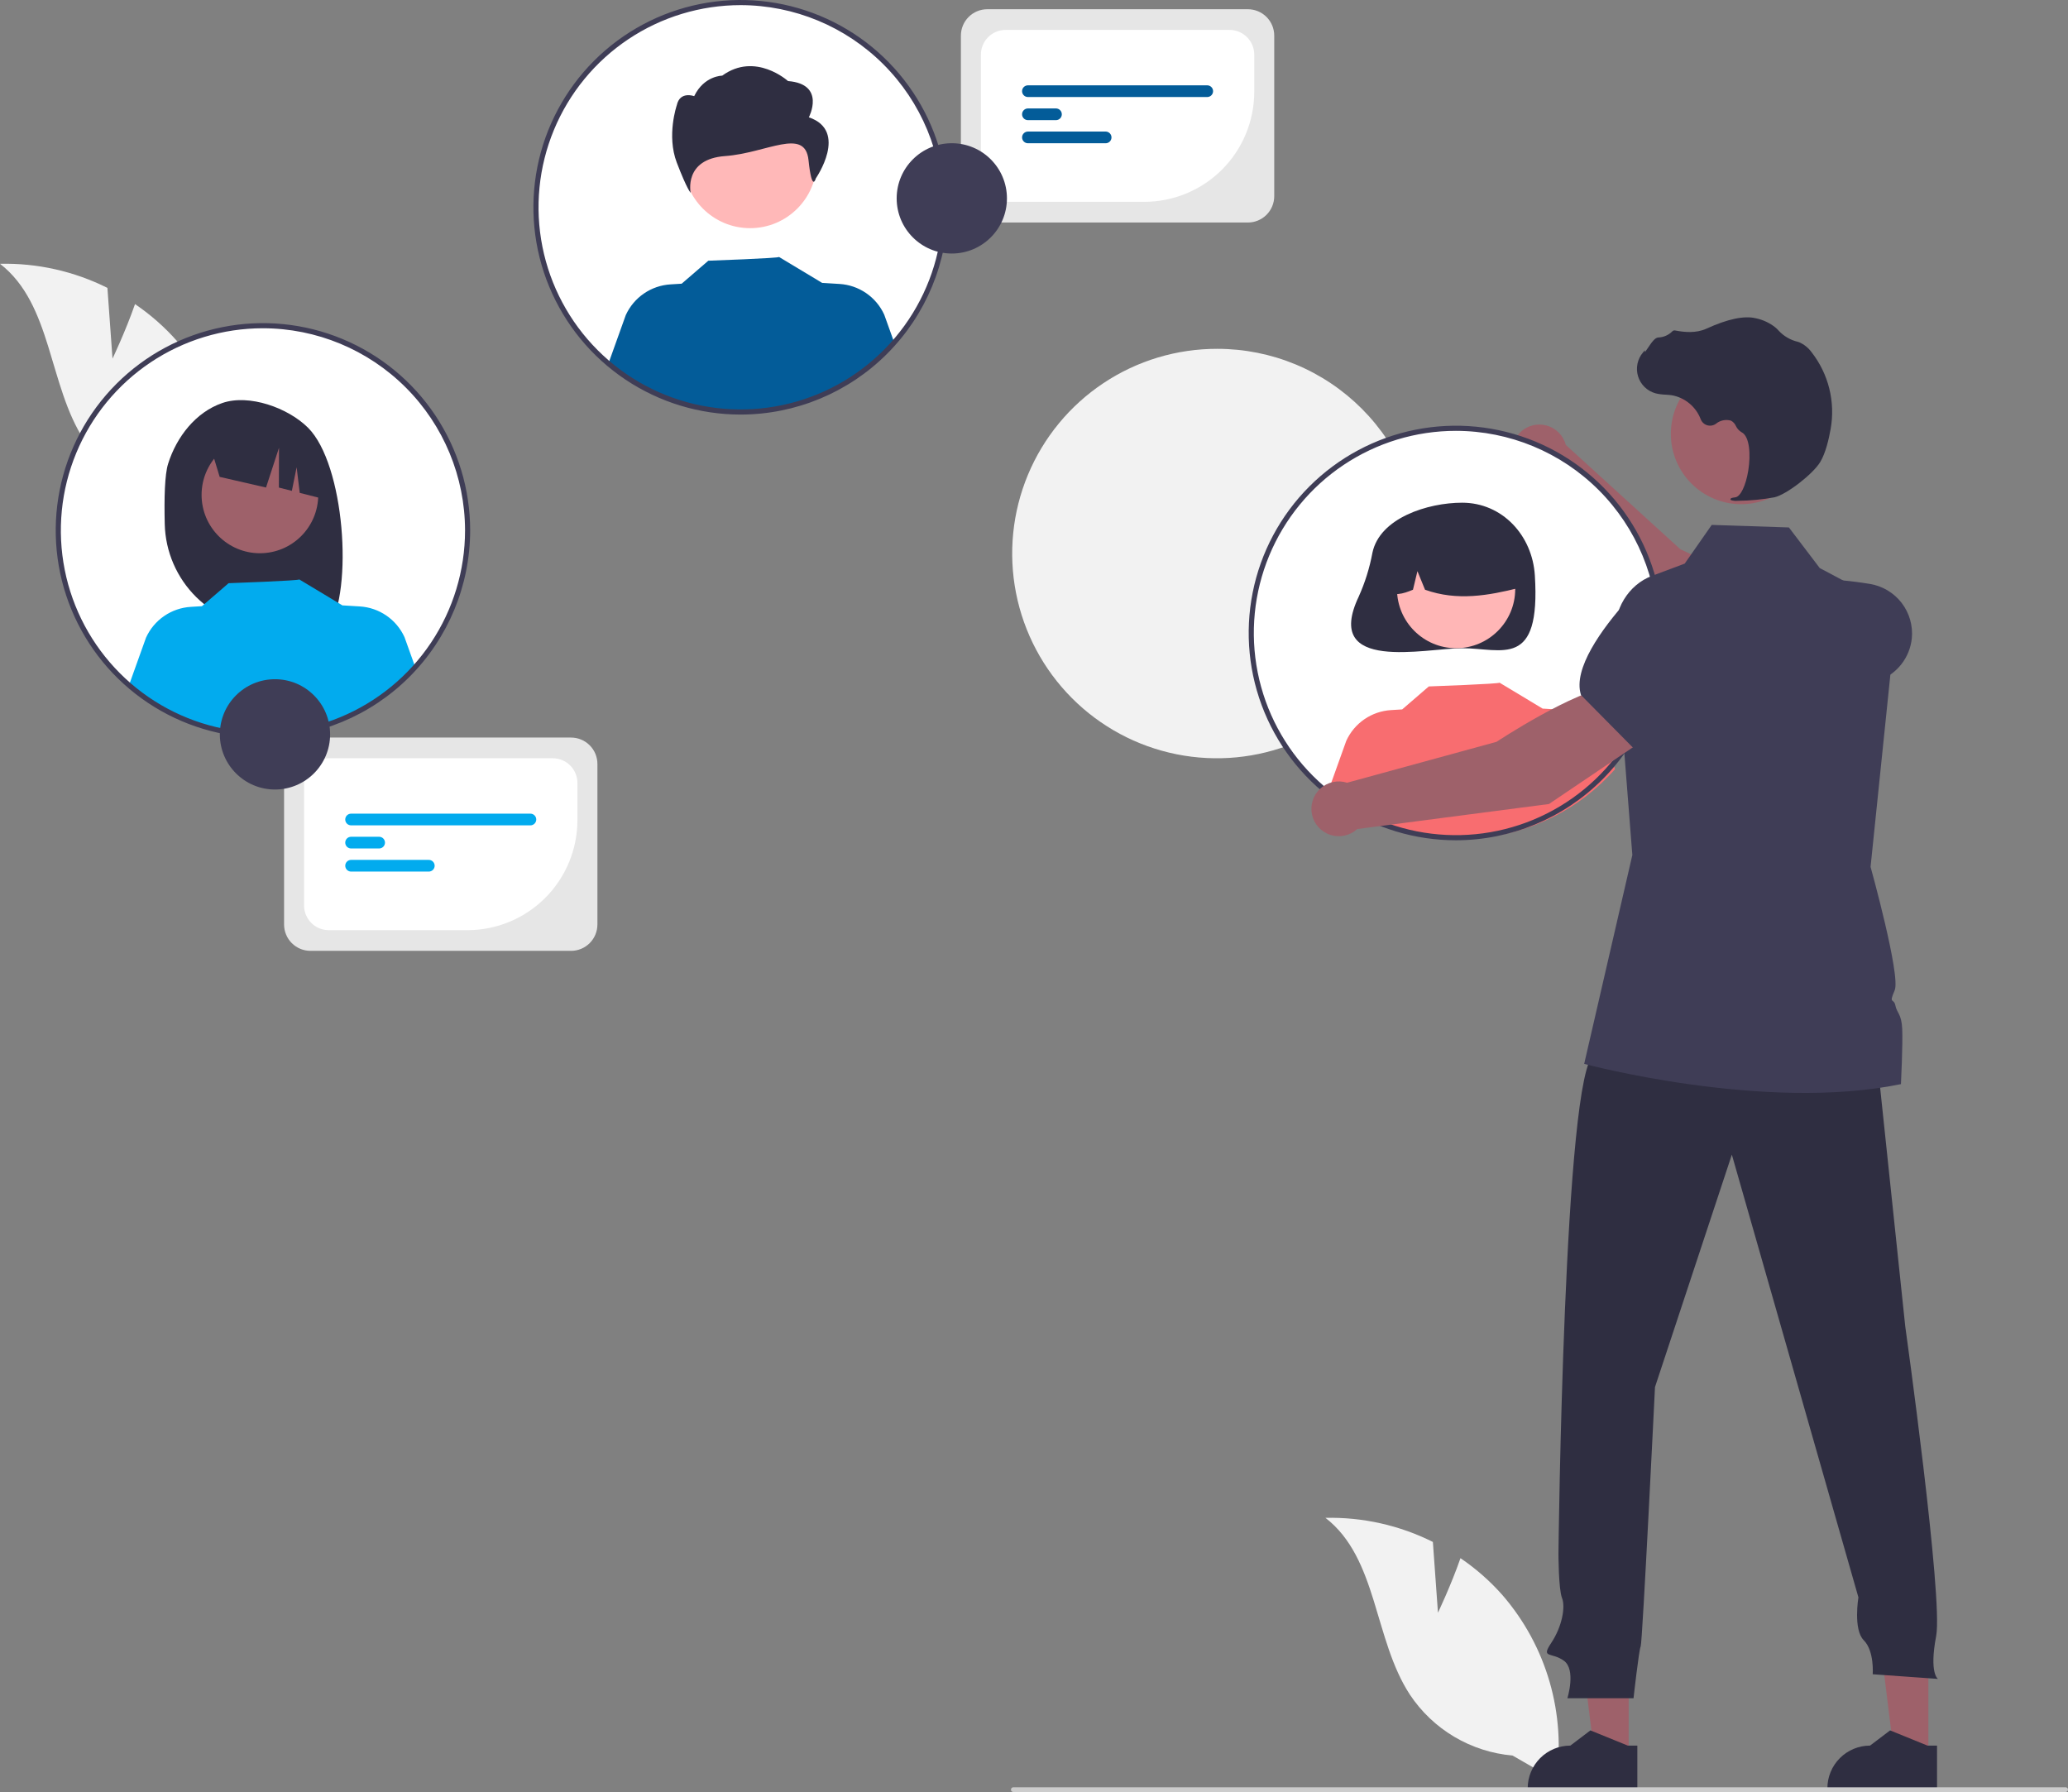
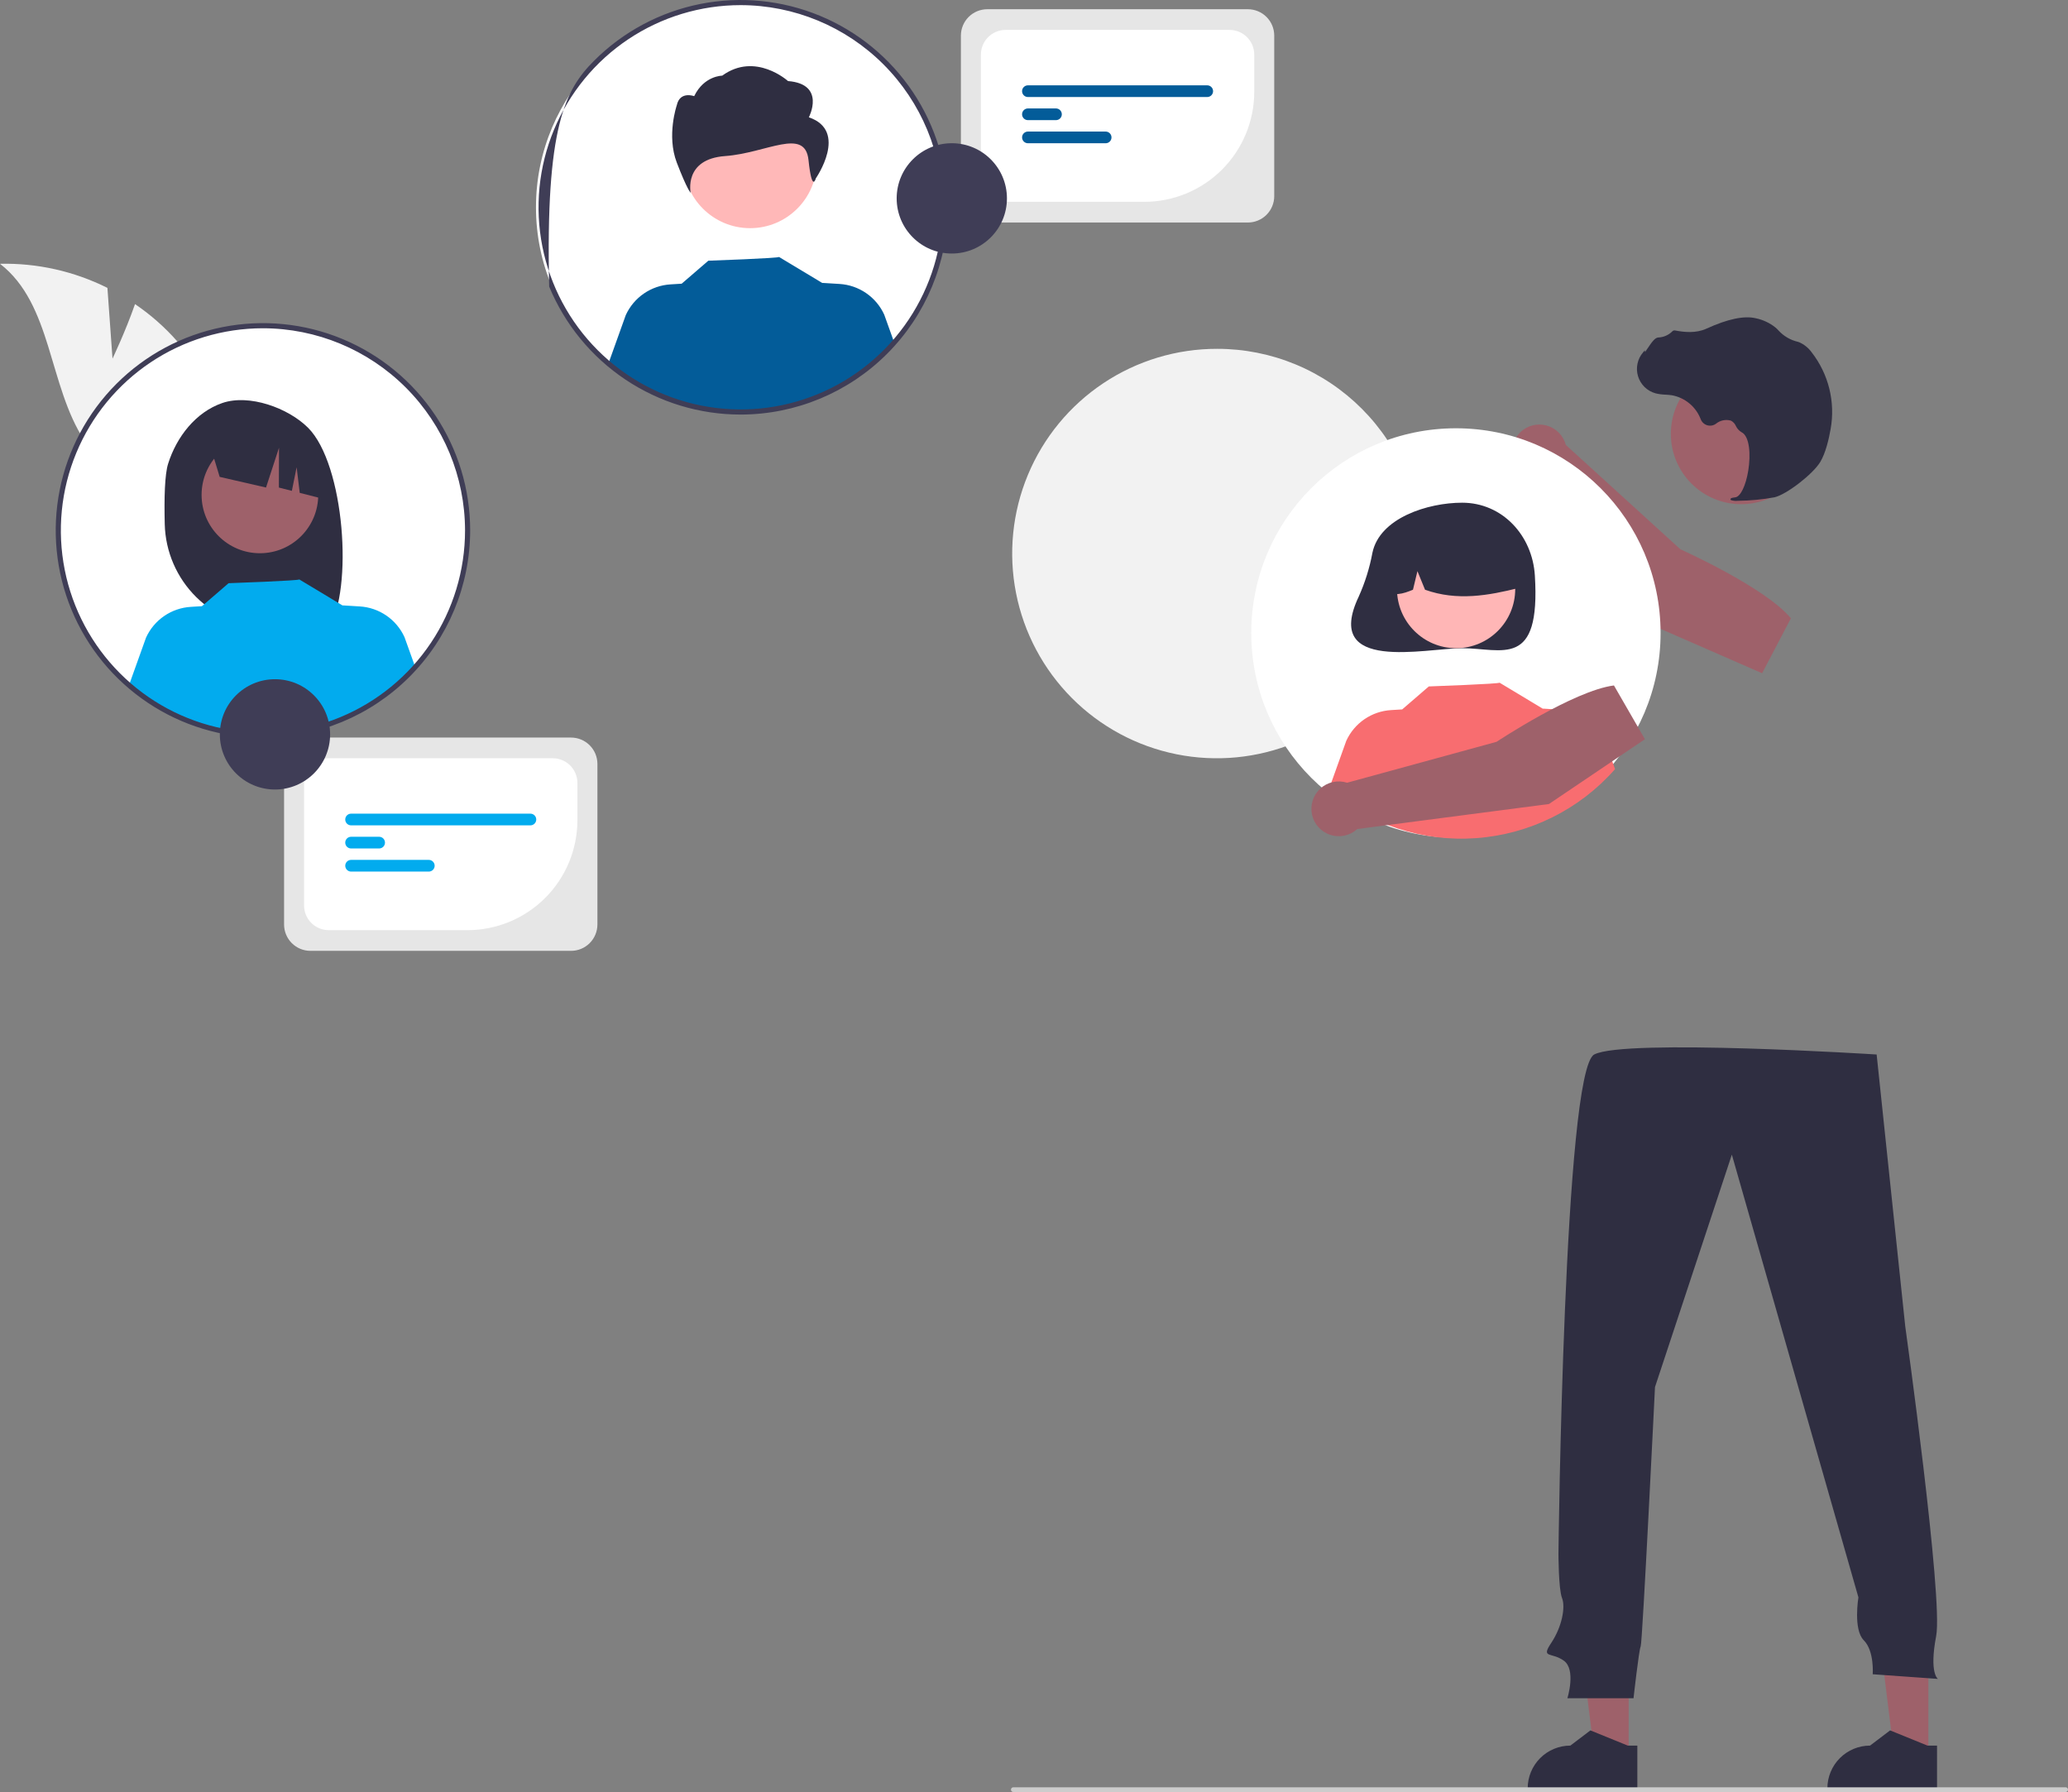
<svg xmlns="http://www.w3.org/2000/svg" width="3810" height="3301" viewBox="0 0 3810 3301" fill="none">
  <rect x="0" y="0" width="3810" height="3301" fill="#808080" stroke="none" />
  <g clip-path="url(#clip0_172_531)">
    <path d="M2618.92 1020.34C2618.78 1094.93 2596.54 1167.8 2555 1229.74C2513.46 1291.68 2454.49 1339.91 2385.54 1368.33C2316.59 1396.75 2240.76 1404.09 2167.65 1389.41C2094.53 1374.73 2027.41 1338.69 1974.77 1285.86C1922.13 1233.02 1886.34 1165.77 1871.92 1092.59C1857.5 1019.41 1865.11 943.6 1893.77 874.743C1922.43 805.886 1970.86 747.075 2032.94 705.748C2095.02 664.421 2167.96 642.433 2242.53 642.565C2292.08 642.524 2341.15 652.278 2386.93 671.265C2432.7 690.252 2474.26 718.099 2509.24 753.204C2544.22 788.31 2571.91 829.983 2590.73 875.827C2609.55 921.672 2619.13 970.784 2618.92 1020.34Z" fill="#F2F2F2" />
    <path d="M3246.45 1240.17L3299.47 1138.92C3251.93 1081.5 3095.95 1011.87 3095.95 1011.87L2884.84 819.686C2882.59 811.112 2878.12 803.281 2871.89 796.983C2865.65 790.684 2857.87 786.139 2849.32 783.806C2840.77 781.473 2831.75 781.434 2823.18 783.693C2814.61 785.952 2806.79 790.429 2800.5 796.673C2794.21 802.917 2789.67 810.709 2787.35 819.263C2785.03 827.818 2785 836.833 2787.27 845.402C2789.54 853.971 2794.02 861.79 2800.27 868.074C2806.52 874.358 2814.32 878.884 2822.87 881.197L3050.94 1154.77L3246.45 1240.17Z" fill="#9E616A" />
-     <path d="M3220.77 1233.18L3295.63 1257.02C3350.07 1274.36 3408.73 1273.05 3462.34 1253.31C3478.56 1247.27 3492.76 1236.82 3503.35 1223.13C3513.94 1209.44 3520.49 1193.06 3522.26 1175.84C3524.5 1152.49 3517.79 1129.15 3503.49 1110.56C3489.18 1091.96 3468.35 1079.49 3445.21 1075.67C3375.01 1064.13 3284.55 1058.44 3252.28 1096.85L3251.95 1097.23L3220.77 1233.18Z" fill="#3F3D56" />
    <path d="M2682.32 1543.13C2890.56 1543.13 3059.38 1374.3 3059.38 1166.02C3059.38 957.752 2890.56 788.914 2682.32 788.914C2474.08 788.914 2305.27 957.752 2305.27 1166.02C2305.27 1374.3 2474.08 1543.13 2682.32 1543.13Z" fill="white" />
    <path d="M2528.44 1018.52C2523.26 1046.33 2514.78 1073.42 2503.16 1099.2C2436.65 1239.93 2626.07 1194.06 2693.76 1194.06C2767.77 1194.06 2838.58 1232.99 2827.76 1060.04C2823.14 986.159 2767.77 926.009 2693.76 926.009C2630.54 926.009 2541.66 954.111 2528.44 1018.52Z" fill="#2F2E41" />
    <path d="M2682.67 1194.03C2742.81 1194.03 2791.57 1145.27 2791.57 1085.12C2791.57 1024.97 2742.81 976.206 2682.67 976.206C2622.53 976.206 2573.77 1024.97 2573.77 1085.12C2573.77 1145.27 2622.53 1194.03 2682.67 1194.03Z" fill="#FFB6B6" />
    <path d="M2608.72 974.097C2627.8 962.462 2649.66 956.168 2672 955.874C2694.35 955.579 2716.36 961.294 2735.75 972.422C2755.13 983.549 2771.17 999.681 2782.18 1019.13C2793.2 1038.58 2798.78 1060.63 2798.36 1082.98C2742.87 1096.91 2684.58 1107.57 2625.41 1086.31L2611.43 1052.1L2603.19 1086.33C2585.17 1093.7 2567.1 1099.93 2549.04 1086.26C2548.3 1063.98 2553.42 1041.89 2563.9 1022.21C2574.37 1002.52 2589.82 985.934 2608.72 974.097Z" fill="#2F2E41" />
    <path d="M2975.5 1416.78C2910.18 1491.12 2818.24 1536.78 2719.55 1543.92C2620.85 1551.05 2523.31 1519.08 2447.98 1454.91L2480.32 1364.65C2487.63 1348.62 2499.16 1334.88 2513.68 1324.91C2528.2 1314.94 2545.16 1309.11 2562.75 1308.04L2583.32 1306.78L2632.38 1264.46C2632.38 1264.46 2764.57 1259.74 2762.61 1257.48L2842.68 1305.65L2842.61 1305.31L2874.09 1307.24C2891.67 1308.3 2908.64 1314.13 2923.16 1324.11C2937.68 1334.08 2949.22 1347.82 2956.52 1363.86L2975.5 1416.78Z" fill="#F86D70" />
-     <path d="M2649.24 2970.69L2639.87 2840.36C2578.5 2809.68 2510.57 2794.44 2441.97 2795.98C2538.47 2870.58 2530.74 3019.69 2597.58 3121.74C2618.67 3153.41 2646.61 3179.93 2679.34 3199.33C2712.07 3218.73 2748.74 3230.51 2786.64 3233.81L2866.96 3280.02C2876.15 3219.29 2872.06 3157.28 2854.98 3098.28C2837.9 3039.28 2808.24 2984.68 2768.03 2938.25C2745.22 2912.43 2719.24 2889.58 2690.72 2870.25C2673.17 2920.66 2649.24 2970.69 2649.24 2970.69Z" fill="#F2F2F2" />
    <path d="M207.272 660.634L197.903 530.305C136.53 499.621 68.596 484.384 0 485.918C96.506 560.525 88.776 709.638 155.611 811.686C176.7 843.355 204.644 869.871 237.373 889.27C270.101 908.668 306.775 920.452 344.675 923.748L424.992 969.962C434.179 909.229 430.093 847.226 413.015 788.225C395.936 729.224 366.272 674.627 326.065 628.196C303.251 602.372 277.276 579.524 248.754 560.192C231.198 610.602 207.272 660.634 207.272 660.634Z" fill="#F2F2F2" />
    <path d="M3000.59 3235.96L2937.94 3235.95L2908.13 2994.27H3000.6L3000.59 3235.96Z" fill="#9E616A" />
    <path d="M3016.57 3296.69L2814.56 3296.69V3294.13C2814.56 3273.27 2822.85 3253.27 2837.59 3238.53C2852.34 3223.78 2872.33 3215.49 2893.19 3215.49H2893.19L2930.09 3187.5L2998.94 3215.5L3016.57 3215.5L3016.57 3296.69Z" fill="#2F2E41" />
    <path d="M3552.73 3235.96L3490.09 3235.95L3460.28 2994.27H3552.75L3552.73 3235.96Z" fill="#9E616A" />
    <path d="M3568.71 3296.69L3366.71 3296.69V3294.13C3366.71 3273.27 3374.99 3253.27 3389.74 3238.53C3404.48 3223.78 3424.48 3215.49 3445.33 3215.49H3445.34L3482.24 3187.5L3551.08 3215.5L3568.72 3215.5L3568.71 3296.69Z" fill="#2F2E41" />
    <path d="M3457.45 1942.46L3510.14 2443.12C3510.14 2443.12 3580.29 2944.42 3567.12 3013.59C3553.94 3082.76 3570.41 3092.64 3570.41 3092.64L3450.21 3084.08C3450.21 3084.08 3453.5 3041.26 3433.74 3021.49C3413.98 3001.73 3423.86 2942.44 3423.86 2942.44L3190.69 2126.91L3049.08 2555.11C3049.08 2555.11 3026.03 3026.12 3022.73 3032.71C3019.44 3039.29 3009.56 3128.23 3009.56 3128.23H2887.71C2887.71 3128.23 2904.17 3075.53 2881.12 3059.06C2858.07 3042.59 2838.31 3055.76 2858.07 3026.12C2877.83 2996.47 2884.41 2960.24 2877.83 2943.77C2871.24 2927.31 2871.24 2861.43 2871.24 2861.43C2871.24 2861.43 2881.12 1972.1 2937.11 1942.46C2993.09 1912.82 3457.45 1942.46 3457.45 1942.46Z" fill="#2F2E41" />
    <path d="M3207.91 928.756C3279.49 928.756 3337.51 870.722 3337.51 799.134C3337.51 727.546 3279.49 669.513 3207.91 669.513C3136.33 669.513 3078.31 727.546 3078.31 799.134C3078.31 870.722 3136.33 928.756 3207.91 928.756Z" fill="#9E616A" />
-     <path d="M3502.24 1997.03C3251.25 2048.87 2918.63 1959.74 2918.63 1959.74L3007.36 1575.06L2975.82 1172.49C2971.97 1123.26 3000 1077.11 3043.62 1060.76L3103.84 1038.2L3153.62 966.926L3295.81 971.592L3352.65 1046.42L3397.5 1070.22L3494.75 1121.81L3495.18 1122.02V1122.23L3464.66 1418.3L3446.26 1596.81C3446.26 1596.81 3502.16 1797.58 3490.68 1824.21C3479.21 1850.79 3489.19 1837.95 3491.97 1852.16C3494.75 1866.38 3503.27 1867.27 3504.55 1895.27C3505.88 1923.23 3502.24 1997.03 3502.24 1997.03Z" fill="#3F3D56" />
    <path d="M3805.66 3301H1866.86C1865.71 3301 1864.61 3300.54 1863.8 3299.72C1862.99 3298.91 1862.53 3297.81 1862.53 3296.66C1862.53 3295.51 1862.99 3294.41 1863.8 3293.59C1864.61 3292.78 1865.71 3292.32 1866.86 3292.31H3805.66C3806.81 3292.31 3807.91 3292.77 3808.73 3293.59C3809.54 3294.4 3810 3295.51 3810 3296.66C3810 3297.81 3809.54 3298.91 3808.73 3299.73C3807.91 3300.54 3806.81 3301 3805.66 3301Z" fill="#CCCCCC" />
    <path d="M3201.6 922.528C3224.33 922.296 3247 920.122 3269.36 916.031C3291.5 910.93 3340.34 873.156 3353.66 850.841C3363.55 834.261 3369.48 808.616 3372.72 790.023C3377.09 765.417 3376.25 740.166 3370.25 715.906C3364.24 691.646 3353.21 668.918 3337.87 649.193C3331.95 640.93 3323.91 634.419 3314.6 630.35C3313.78 630.052 3312.93 629.791 3312.08 629.571C3298.58 626.389 3286.34 619.246 3276.93 609.057C3275.11 606.995 3273.13 605.066 3271.03 603.287C3260.48 594.835 3248.07 589.002 3234.83 586.263C3213.44 581.126 3182.84 587.564 3143.89 605.415C3124.32 614.384 3102.6 611.882 3085.86 608.7C3084.92 608.544 3083.96 608.636 3083.07 608.967C3082.18 609.299 3081.39 609.858 3080.78 610.59C3073.87 617.423 3064.62 621.387 3054.91 621.685C3048.97 622.1 3042.94 630.501 3035.67 641.442C3034.02 643.926 3032.09 646.824 3030.7 648.593L3030.42 645.271L3027.15 649.07C3022.01 655.039 3018.46 662.213 3016.84 669.922C3015.22 677.631 3015.57 685.626 3017.87 693.161C3020.17 700.697 3024.34 707.528 3029.98 713.018C3035.63 718.509 3042.58 722.48 3050.18 724.563C3056.2 726.001 3062.36 726.82 3068.56 727.007C3072.31 727.248 3076.19 727.496 3079.92 728.045C3091.91 730.178 3103.13 735.382 3112.5 743.148C3121.87 750.915 3129.06 760.978 3133.38 772.357C3134.4 774.986 3136.01 777.346 3138.09 779.255C3140.17 781.163 3142.66 782.568 3145.36 783.362C3148.07 784.156 3150.92 784.318 3153.7 783.834C3156.48 783.351 3159.11 782.235 3161.39 780.574C3165.18 777.461 3169.66 775.312 3174.46 774.309C3179.26 773.306 3184.24 773.479 3188.96 774.814C3193.06 776.959 3196.3 780.451 3198.14 784.703C3200.36 789.435 3203.94 793.399 3208.42 796.089C3223.7 803.476 3225.63 837.899 3220.95 866.757C3216.45 894.574 3206.64 914.866 3197.11 916.102C3189.78 917.053 3188.95 917.598 3188.45 918.913L3188 920.09L3188.86 921.158C3192.96 922.526 3197.31 922.993 3201.6 922.528Z" fill="#2F2E41" />
-     <path d="M2682.32 1547.86C2606.81 1547.86 2533 1525.46 2470.22 1483.51C2407.44 1441.55 2358.5 1381.92 2329.61 1312.15C2300.71 1242.37 2293.15 1165.6 2307.88 1091.53C2322.61 1017.46 2358.97 949.428 2412.37 896.027C2465.76 842.627 2533.78 806.261 2607.84 791.528C2681.9 776.795 2758.66 784.356 2828.42 813.256C2898.18 842.156 2957.81 891.097 2999.76 953.889C3041.71 1016.68 3064.1 1090.5 3064.1 1166.02C3063.98 1267.26 3023.73 1364.31 2952.15 1435.89C2880.58 1507.48 2783.54 1547.74 2682.32 1547.86ZM2682.32 793.639C2608.68 793.639 2536.7 815.479 2475.47 856.397C2414.24 897.316 2366.52 955.474 2338.33 1023.52C2310.15 1091.56 2302.78 1166.44 2317.15 1238.67C2331.51 1310.91 2366.97 1377.26 2419.05 1429.34C2471.12 1481.42 2537.46 1516.89 2609.68 1531.25C2681.91 1545.62 2756.77 1538.25 2824.81 1510.06C2892.84 1481.88 2950.99 1434.15 2991.9 1372.91C3032.82 1311.67 3054.65 1239.68 3054.65 1166.02C3054.54 1067.3 3015.28 972.644 2945.48 902.832C2875.68 833.02 2781.04 793.751 2682.32 793.639Z" fill="#3F3D56" />
    <path d="M1364.51 758.943C1572.75 758.943 1741.56 590.105 1741.56 381.833C1741.56 173.561 1572.75 4.723 1364.51 4.723C1156.27 4.723 987.454 173.561 987.454 381.833C987.454 590.105 1156.27 758.943 1364.51 758.943Z" fill="white" />
    <path d="M1381.96 420.301C1449.86 420.301 1504.91 365.246 1504.91 297.332C1504.91 229.418 1449.86 174.363 1381.96 174.363C1314.06 174.363 1259.01 229.418 1259.01 297.332C1259.01 365.246 1314.06 420.301 1381.96 420.301Z" fill="#FFB8B8" />
    <path d="M1490.21 216.096C1490.21 216.096 1522.23 154.89 1451.8 149.325C1451.8 149.325 1391.76 94.853 1330.56 139.367C1330.56 139.367 1297.18 139.367 1278.93 177.147C1278.93 177.147 1252.67 167.188 1246.9 193.839C1246.9 193.839 1227.69 249.482 1246.9 299.56C1266.11 349.638 1272.49 355.202 1272.49 355.202C1272.49 355.202 1259.02 293.058 1335.85 287.493C1412.69 281.929 1483.18 233.787 1489.58 294.994C1495.99 356.2 1503.03 328.551 1503.03 328.551C1503.03 328.551 1563.84 241.135 1490.21 216.096Z" fill="#2F2E41" />
    <path d="M1648.07 632.588C1582.75 706.927 1490.81 752.592 1392.12 759.726C1293.42 766.86 1195.88 734.89 1120.55 670.718L1152.89 580.462C1160.2 564.432 1171.73 550.693 1186.25 540.72C1200.77 530.747 1217.73 524.915 1235.32 523.85L1255.89 522.586L1304.95 480.268C1304.95 480.268 1437.14 475.547 1435.18 473.287L1515.25 521.456L1515.18 521.124L1546.66 523.052C1564.24 524.112 1581.21 529.943 1595.73 539.916C1610.25 549.89 1621.79 563.631 1629.09 579.665L1648.07 632.588Z" fill="#035C99" />
-     <path d="M1364.51 763.667C1289 763.667 1215.19 741.272 1152.41 699.316C1089.62 657.36 1040.69 597.725 1011.79 527.955C982.898 458.184 975.337 381.41 990.068 307.341C1004.8 233.273 1041.16 165.237 1094.55 111.836C1147.94 58.436 1215.97 22.07 1290.03 7.337C1364.09 -7.396 1440.85 0.165 1510.61 29.065C1580.37 57.965 1639.99 106.906 1681.95 169.698C1723.9 232.49 1746.29 306.314 1746.29 381.833C1746.17 483.066 1705.91 580.121 1634.34 651.703C1562.77 723.286 1465.73 763.552 1364.51 763.667ZM1364.51 9.448C1290.87 9.448 1218.88 31.288 1157.65 72.206C1096.42 113.124 1048.7 171.283 1020.52 239.328C992.34 307.372 984.967 382.246 999.333 454.482C1013.7 526.718 1049.16 593.07 1101.23 645.149C1153.3 697.228 1219.65 732.695 1291.87 747.063C1364.1 761.432 1438.96 754.057 1506.99 725.872C1575.03 697.687 1633.18 649.958 1674.09 588.719C1715 527.481 1736.84 455.484 1736.84 381.833C1736.73 283.105 1697.46 188.452 1627.66 118.641C1557.86 48.829 1463.22 9.56 1364.51 9.448Z" fill="#3F3D56" />
+     <path d="M1364.51 763.667C1289 763.667 1215.19 741.272 1152.41 699.316C1089.62 657.36 1040.69 597.725 1011.79 527.955C1004.8 233.273 1041.16 165.237 1094.55 111.836C1147.94 58.436 1215.97 22.07 1290.03 7.337C1364.09 -7.396 1440.85 0.165 1510.61 29.065C1580.37 57.965 1639.99 106.906 1681.95 169.698C1723.9 232.49 1746.29 306.314 1746.29 381.833C1746.17 483.066 1705.91 580.121 1634.34 651.703C1562.77 723.286 1465.73 763.552 1364.51 763.667ZM1364.51 9.448C1290.87 9.448 1218.88 31.288 1157.65 72.206C1096.42 113.124 1048.7 171.283 1020.52 239.328C992.34 307.372 984.967 382.246 999.333 454.482C1013.7 526.718 1049.16 593.07 1101.23 645.149C1153.3 697.228 1219.65 732.695 1291.87 747.063C1364.1 761.432 1438.96 754.057 1506.99 725.872C1575.03 697.687 1633.18 649.958 1674.09 588.719C1715 527.481 1736.84 455.484 1736.84 381.833C1736.73 283.105 1697.46 188.452 1627.66 118.641C1557.86 48.829 1463.22 9.56 1364.51 9.448Z" fill="#3F3D56" />
    <path d="M484.439 1354.17C692.681 1354.17 861.493 1185.33 861.493 977.062C861.493 768.79 692.681 599.953 484.439 599.953C276.198 599.953 107.385 768.79 107.385 977.062C107.385 1185.33 276.198 1354.17 484.439 1354.17Z" fill="white" />
    <path d="M309.679 854.389C325.27 804.693 360.724 759.115 409.757 742.315C458.792 725.515 530.593 751.106 567.457 787.851C634.888 855.064 651.343 1085.97 605.016 1158.93C595.801 1158.45 564.004 1158.08 554.678 1157.74L541.484 1113.76V1157.3C526.626 1156.84 511.652 1156.53 496.561 1156.35C445.964 1155.72 397.581 1135.5 361.584 1099.93C325.586 1064.37 304.778 1016.23 303.533 965.635C302.326 917.235 303.534 873.973 309.679 854.389Z" fill="#2F2E41" />
    <path d="M478.847 1019.09C538.195 1019.09 586.305 970.973 586.305 911.617C586.305 852.261 538.195 804.144 478.847 804.144C419.5 804.144 371.39 852.261 371.39 911.617C371.39 970.973 419.5 1019.09 478.847 1019.09Z" fill="#9E616A" />
    <path d="M386.108 817.23L509.835 755.267C535.131 766.667 556.916 784.628 572.932 807.287C588.948 829.946 598.611 856.478 600.919 884.131L604.003 921.076L552.192 907.886L546.516 860.643L537.717 904.201L513.807 898.116L514.034 824.773L490.109 898.064L404.712 878.441L386.108 817.23Z" fill="#2F2E41" />
    <path d="M764.238 1226.62C698.915 1300.96 606.982 1346.62 508.286 1353.76C409.59 1360.89 312.048 1328.92 236.715 1264.75L269.056 1174.49C276.365 1158.46 287.898 1144.72 302.42 1134.75C316.941 1124.78 333.903 1118.95 351.487 1117.88L372.061 1116.62L421.121 1074.3C421.121 1074.3 553.309 1069.58 551.348 1067.32L631.419 1115.49L631.352 1115.15L662.829 1117.08C680.414 1118.14 697.378 1123.97 711.9 1133.95C726.422 1143.92 737.955 1157.66 745.26 1173.7L764.238 1226.62Z" fill="#02ABEE" />
    <path d="M484.441 1358.9C408.932 1358.9 335.12 1336.5 272.337 1294.55C209.554 1252.59 160.621 1192.95 131.725 1123.18C102.829 1053.41 95.269 976.639 109.999 902.571C124.73 828.502 161.091 760.466 214.484 707.066C267.876 653.665 335.902 617.299 409.96 602.566C484.017 587.833 560.78 595.394 630.54 624.295C700.301 653.195 759.926 702.135 801.876 764.927C843.827 827.719 866.217 901.543 866.217 977.063C866.103 1078.3 825.843 1175.35 754.271 1246.93C682.699 1318.52 585.659 1358.78 484.441 1358.9ZM484.441 604.677C410.801 604.677 338.814 626.517 277.585 667.435C216.356 708.354 168.633 766.512 140.452 834.557C112.272 902.601 104.898 977.476 119.265 1049.71C133.631 1121.95 169.092 1188.3 221.163 1240.38C273.235 1292.46 339.577 1327.92 411.802 1342.29C484.027 1356.66 558.891 1349.29 626.925 1321.1C694.96 1292.92 753.11 1245.19 794.022 1183.95C834.934 1122.71 856.771 1050.71 856.771 977.063C856.659 878.334 817.395 783.682 747.594 713.87C677.793 644.058 583.154 604.789 484.441 604.677Z" fill="#3F3D56" />
    <path d="M3030.56 1361.66L2973.48 1262.65C2899.53 1272.05 2757.18 1366.48 2757.18 1366.48L2481.84 1441.83C2473.39 1439.13 2464.39 1438.71 2455.73 1440.6C2447.07 1442.5 2439.07 1446.64 2432.52 1452.61C2425.97 1458.58 2421.11 1466.17 2418.42 1474.62C2415.74 1483.07 2415.33 1492.07 2417.23 1500.73C2419.13 1509.39 2423.28 1517.39 2429.26 1523.94C2435.24 1530.48 2442.83 1535.33 2451.28 1538.01C2459.73 1540.68 2468.74 1541.08 2477.39 1539.17C2486.05 1537.26 2494.04 1533.1 2500.58 1527.11L2853.73 1481.04L3030.56 1361.66Z" fill="#9E616A" />
-     <path d="M3010.9 1379.61L3138.7 1272.55L3157.3 1186.37C3160.89 1169.44 3159.67 1151.85 3153.78 1135.57C3147.9 1119.29 3137.58 1104.99 3123.99 1094.27C3105.47 1079.87 3082.17 1073.04 3058.81 1075.16C3035.45 1077.27 3013.76 1088.18 2998.14 1105.68C2950.79 1158.79 2897.53 1232.14 2912.67 1279.97L2912.83 1280.45L3010.9 1379.61Z" fill="#3F3D56" />
    <path d="M1052.11 1751.53H571.909C559.039 1751.52 546.701 1746.4 537.601 1737.3C528.501 1728.2 523.383 1715.86 523.368 1702.99V1407.18C523.383 1394.31 528.501 1381.97 537.601 1372.87C546.701 1363.77 559.039 1358.65 571.909 1358.64H1052.11C1064.98 1358.65 1077.32 1363.77 1086.42 1372.87C1095.52 1381.97 1100.63 1394.31 1100.65 1407.18V1702.98C1100.63 1715.86 1095.52 1728.2 1086.42 1737.3C1077.32 1746.4 1064.98 1751.52 1052.11 1751.53Z" fill="#E6E6E6" />
    <path d="M861.317 1713.43H605.663C593.611 1713.42 582.055 1708.62 573.532 1700.1C565.009 1691.58 560.215 1680.02 560.201 1667.96V1442.2C560.215 1430.15 565.009 1418.59 573.532 1410.07C582.055 1401.54 593.611 1396.75 605.663 1396.74H1018.35C1030.41 1396.75 1041.96 1401.54 1050.48 1410.07C1059.01 1418.59 1063.8 1430.15 1063.81 1442.2V1510.91C1063.75 1564.6 1042.4 1616.08 1004.44 1654.05C966.474 1692.01 915.003 1713.37 861.317 1713.43Z" fill="white" />
    <path d="M977.185 1520.36H646.832C643.974 1520.36 641.234 1519.22 639.213 1517.2C637.193 1515.18 636.058 1512.44 636.058 1509.58C636.058 1506.73 637.193 1503.98 639.213 1501.96C641.234 1499.94 643.974 1498.81 646.832 1498.81H977.185C980.042 1498.81 982.783 1499.94 984.803 1501.96C986.824 1503.98 987.959 1506.73 987.959 1509.58C987.959 1512.44 986.824 1515.18 984.803 1517.2C982.783 1519.22 980.042 1520.36 977.185 1520.36Z" fill="#02ABEE" />
    <path d="M698.507 1562.94H646.832C643.974 1562.94 641.233 1561.8 639.213 1559.78C637.192 1557.76 636.057 1555.02 636.057 1552.16C636.057 1549.3 637.192 1546.56 639.213 1544.54C641.233 1542.52 643.974 1541.39 646.832 1541.39H698.507C701.365 1541.39 704.105 1542.52 706.126 1544.54C708.147 1546.56 709.282 1549.3 709.282 1552.16C709.282 1555.02 708.147 1557.76 706.126 1559.78C704.105 1561.8 701.365 1562.94 698.507 1562.94Z" fill="#02ABEE" />
    <path d="M790.032 1605.52H646.832C643.978 1605.51 641.243 1604.37 639.227 1602.35C637.212 1600.33 636.08 1597.6 636.08 1594.74C636.08 1591.89 637.212 1589.15 639.227 1587.13C641.243 1585.11 643.978 1583.97 646.832 1583.97H790.032C792.885 1583.97 795.62 1585.11 797.636 1587.13C799.651 1589.15 800.784 1591.89 800.784 1594.74C800.784 1597.6 799.651 1600.33 797.636 1602.35C795.62 1604.37 792.885 1605.51 790.032 1605.52Z" fill="#02ABEE" />
    <path d="M506.61 1454.34C562.712 1454.34 608.191 1408.85 608.191 1352.74C608.191 1296.63 562.712 1251.15 506.61 1251.15C450.509 1251.15 405.029 1296.63 405.029 1352.74C405.029 1408.85 450.509 1454.34 506.61 1454.34Z" fill="#3F3D56" />
    <path d="M2299.07 409.905H1818.87C1806 409.89 1793.66 404.771 1784.56 395.669C1775.46 386.568 1770.35 374.228 1770.33 361.357V65.555C1770.35 52.684 1775.46 40.344 1784.56 31.243C1793.66 22.142 1806 17.022 1818.87 17.007H2299.07C2311.94 17.022 2324.28 22.141 2333.38 31.243C2342.48 40.344 2347.6 52.684 2347.61 65.555V361.357C2347.6 374.228 2342.48 386.568 2333.38 395.669C2324.28 404.771 2311.94 409.89 2299.07 409.905Z" fill="#E6E6E6" />
    <path d="M2108.28 371.803H1852.63C1840.57 371.79 1829.02 366.996 1820.5 358.472C1811.97 349.948 1807.18 338.391 1807.16 326.337V100.575C1807.18 88.52 1811.97 76.963 1820.5 68.439C1829.02 59.916 1840.57 55.121 1852.63 55.108H2265.32C2277.37 55.121 2288.92 59.916 2297.45 68.44C2305.97 76.963 2310.76 88.52 2310.78 100.575V169.278C2310.72 222.973 2289.36 274.451 2251.4 312.419C2213.44 350.386 2161.97 371.743 2108.28 371.803Z" fill="white" />
    <path d="M2224.15 178.73H1893.79C1890.94 178.73 1888.2 177.595 1886.18 175.574C1884.16 173.553 1883.02 170.813 1883.02 167.955C1883.02 165.097 1884.16 162.356 1886.18 160.335C1888.2 158.314 1890.94 157.179 1893.79 157.179H2224.15C2227.01 157.179 2229.75 158.314 2231.77 160.335C2233.79 162.356 2234.92 165.097 2234.92 167.955C2234.92 170.813 2233.79 173.553 2231.77 175.574C2229.75 177.595 2227.01 178.73 2224.15 178.73Z" fill="#035C99" />
    <path d="M1945.47 221.31H1893.79C1890.94 221.31 1888.2 220.174 1886.18 218.153C1884.16 216.133 1883.02 213.392 1883.02 210.534C1883.02 207.676 1884.16 204.935 1886.18 202.914C1888.2 200.893 1890.94 199.758 1893.79 199.758H1945.47C1948.33 199.758 1951.07 200.893 1953.09 202.914C1955.11 204.935 1956.25 207.676 1956.25 210.534C1956.25 213.392 1955.11 216.133 1953.09 218.153C1951.07 220.174 1948.33 221.31 1945.47 221.31Z" fill="#035C99" />
    <path d="M2037 263.889H1893.79C1890.94 263.883 1888.21 262.745 1886.19 260.725C1884.17 258.705 1883.04 255.967 1883.04 253.113C1883.04 250.259 1884.17 247.521 1886.19 245.501C1888.21 243.481 1890.94 242.343 1893.79 242.337H2037C2039.85 242.337 2042.59 243.472 2044.61 245.493C2046.63 247.514 2047.77 250.255 2047.77 253.113C2047.77 255.971 2046.63 258.712 2044.61 260.733C2042.59 262.754 2039.85 263.889 2037 263.889Z" fill="#035C99" />
    <path d="M1753.57 467.015C1809.68 467.015 1855.15 421.529 1855.15 365.419C1855.15 309.309 1809.68 263.823 1753.57 263.823C1697.47 263.823 1651.99 309.309 1651.99 365.419C1651.99 421.529 1697.47 467.015 1753.57 467.015Z" fill="#3F3D56" />
  </g>
  <defs>
    <clipPath id="clip0_172_531">
      <rect width="3810" height="3301" fill="white" />
    </clipPath>
  </defs>
</svg>